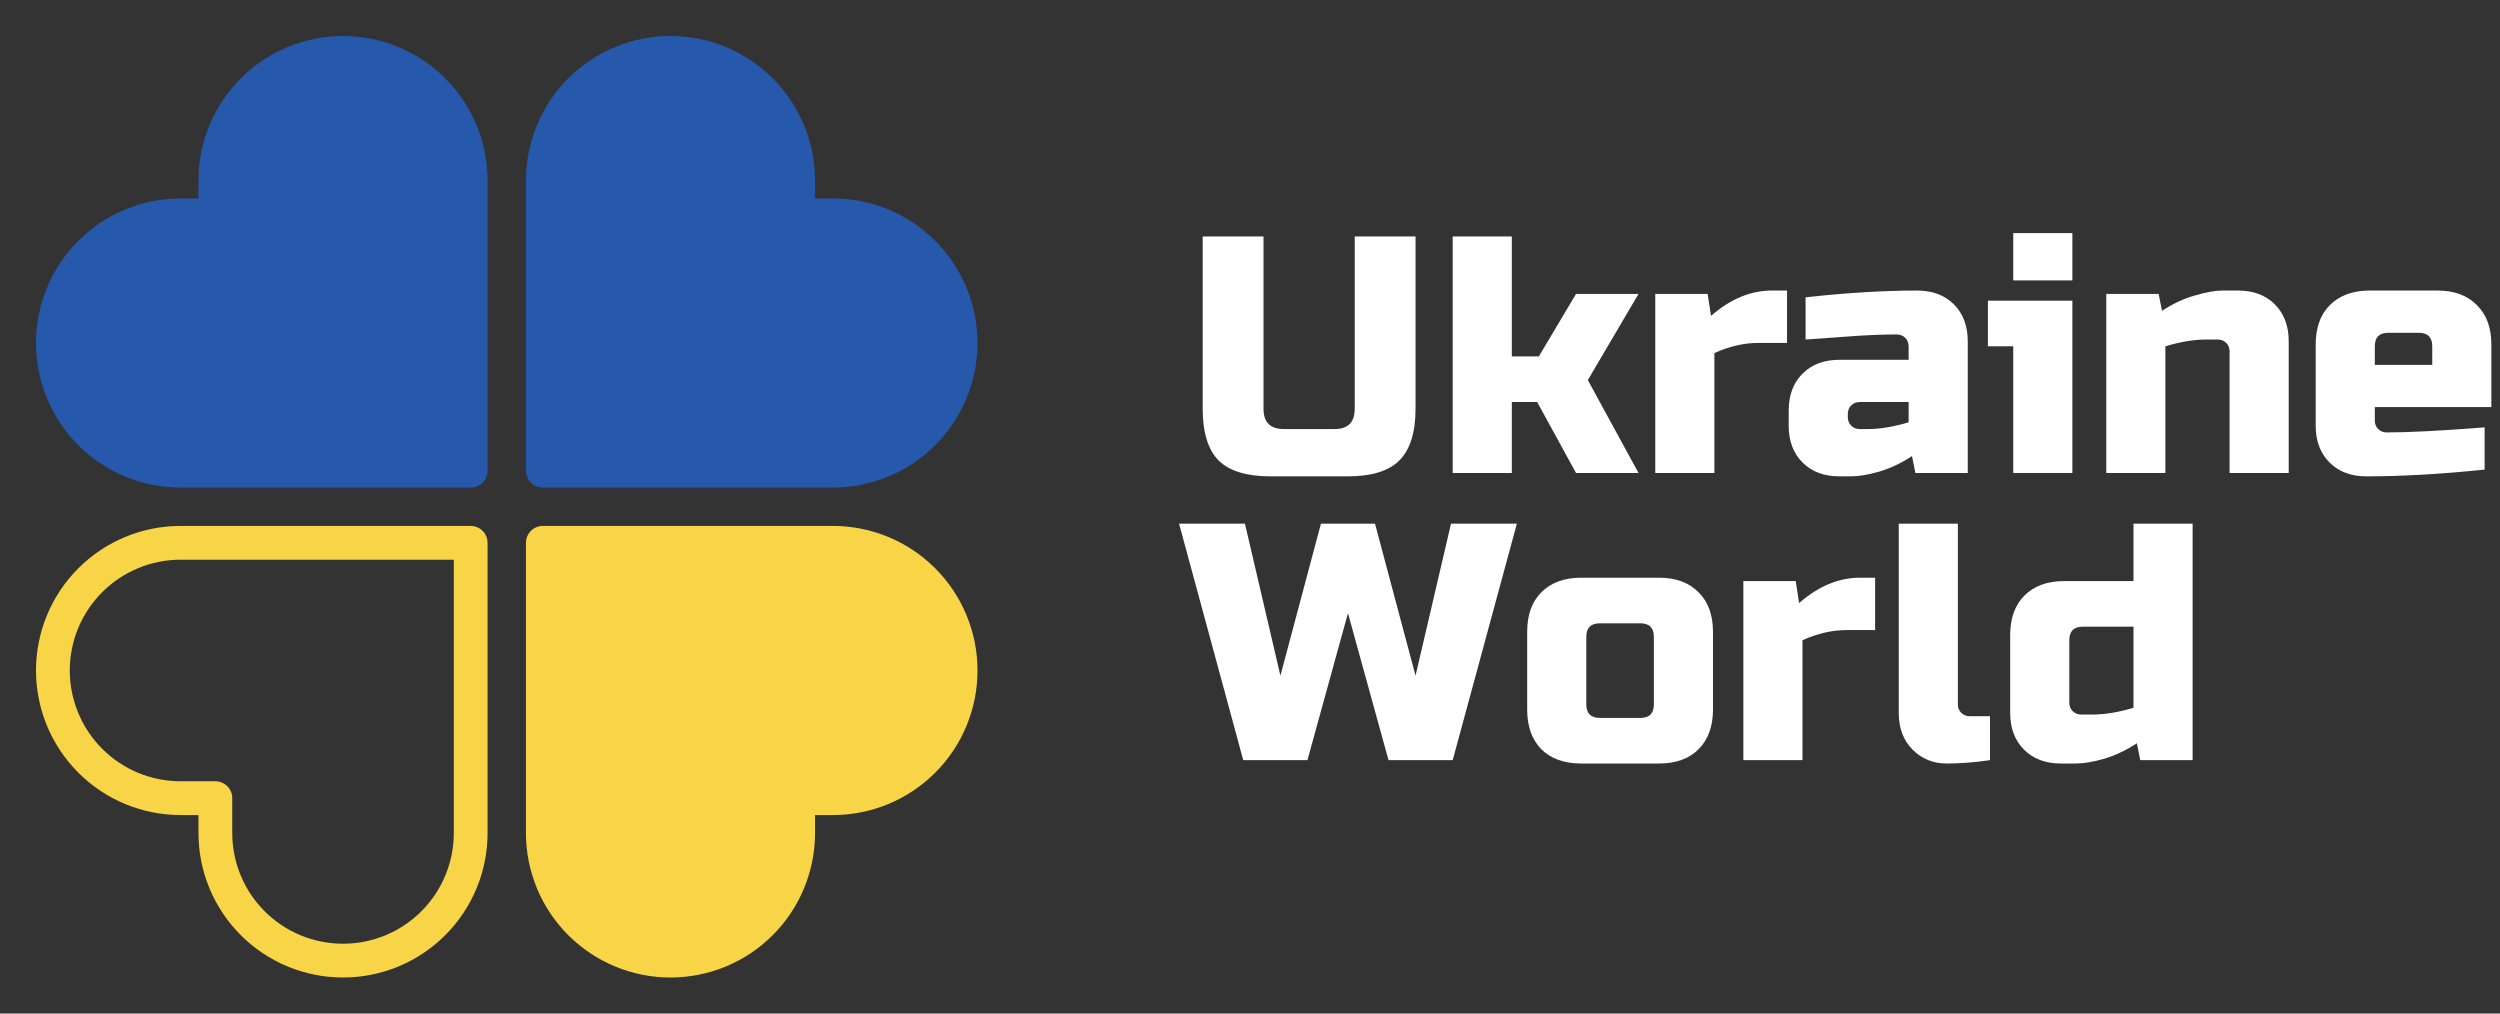
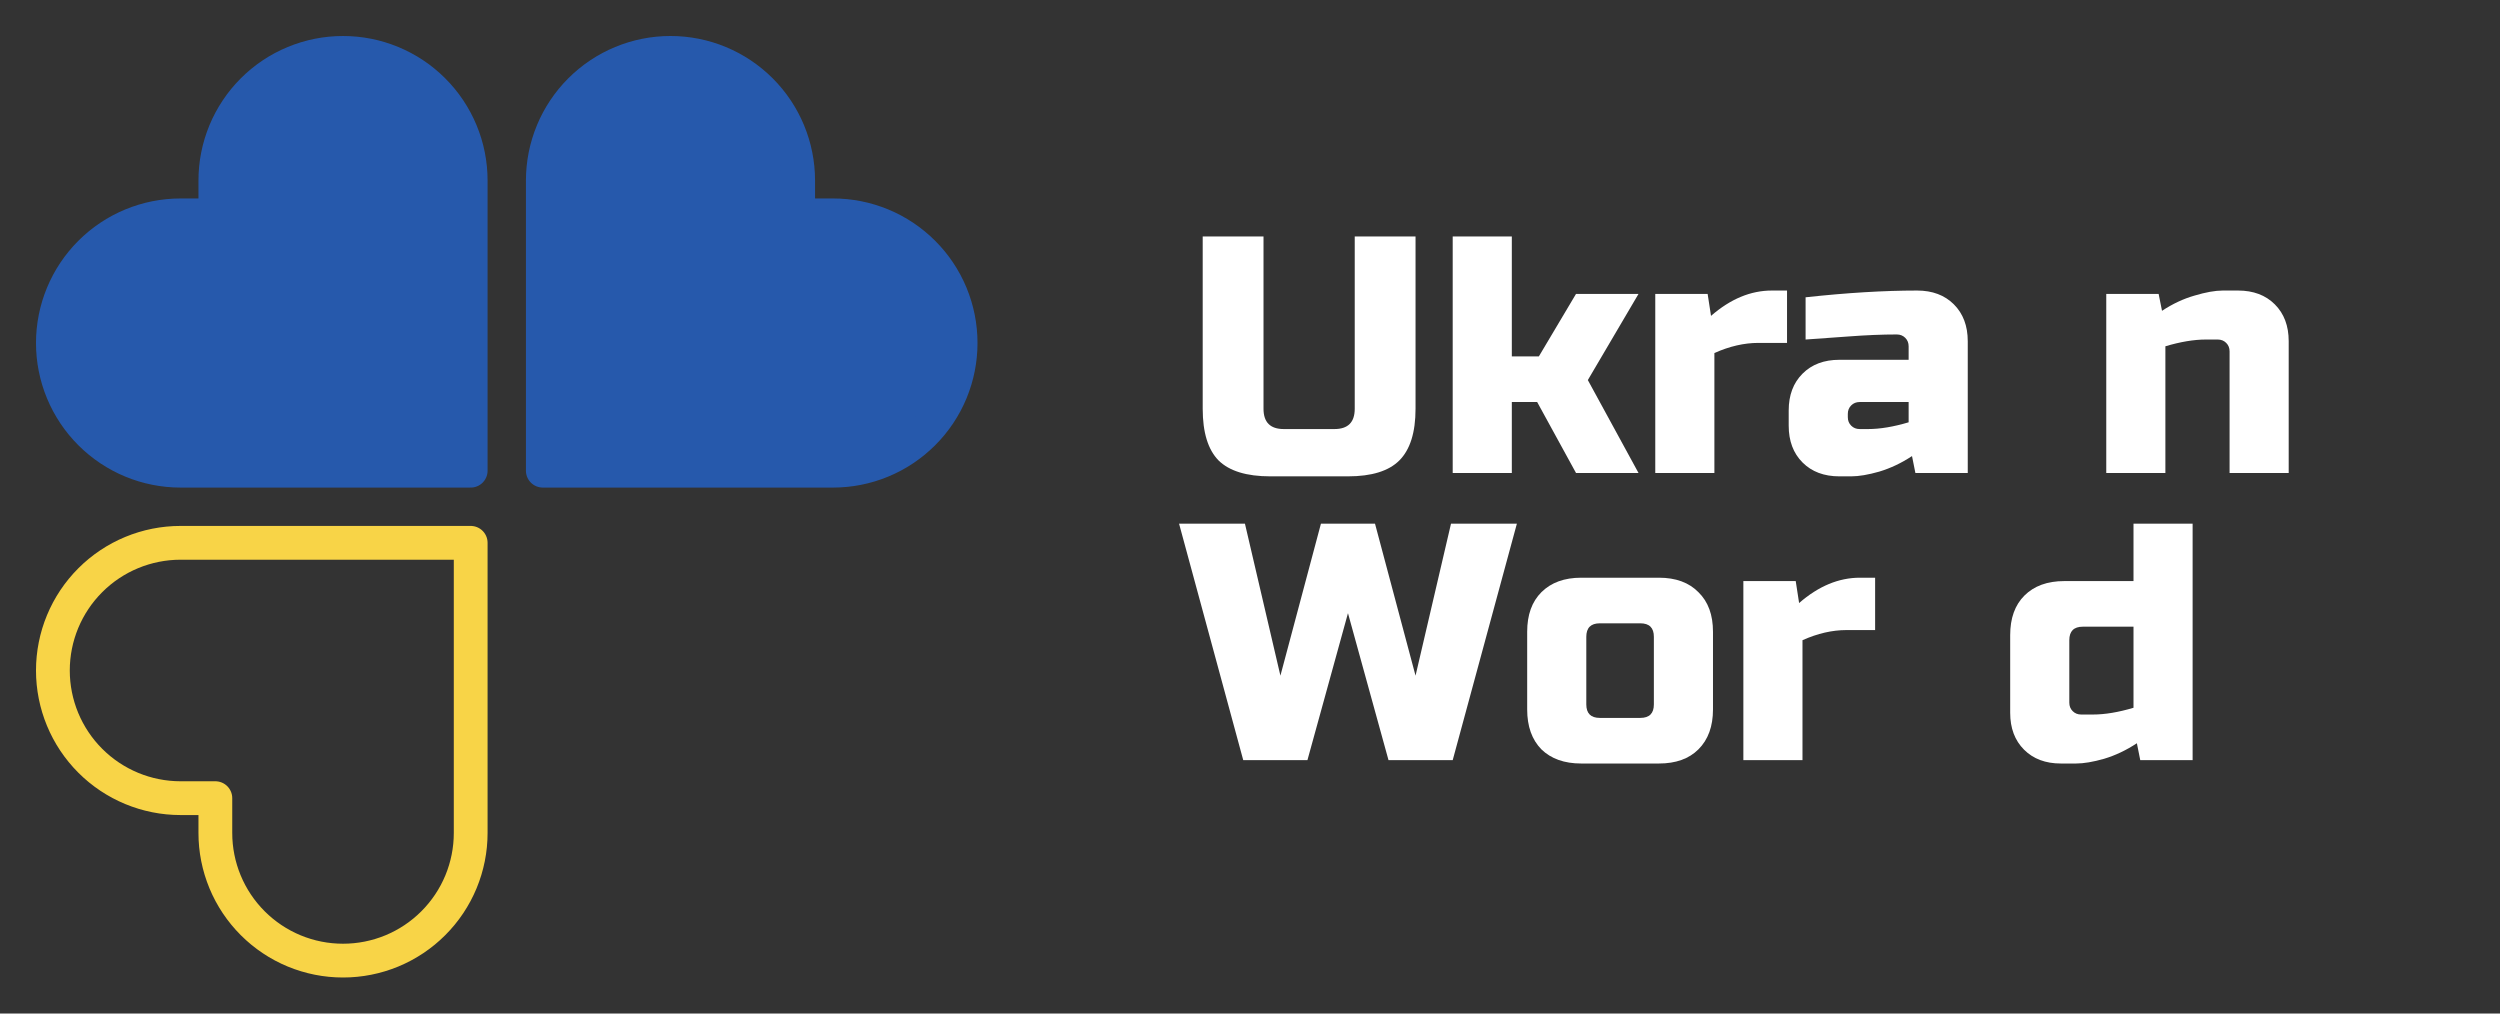
<svg xmlns="http://www.w3.org/2000/svg" width="148" height="60" viewBox="0 0 148 60" fill="none">
  <rect x="0" y="0" width="148" height="60" fill="#333333" stroke="none" />
  <path d="M20.307 3.132C19.314 3.131 18.331 3.327 17.414 3.707C16.497 4.086 15.664 4.643 14.962 5.345C14.26 6.047 13.703 6.88 13.323 7.797C12.944 8.714 12.748 9.697 12.749 10.69L12.749 12.749L10.689 12.749C8.685 12.749 6.762 13.546 5.345 14.963C3.927 16.38 3.131 18.303 3.131 20.307C3.131 22.312 3.927 24.234 5.345 25.651C6.762 27.069 8.685 27.865 10.689 27.865L12.749 27.865L27.865 27.865V12.749V10.69C27.865 9.697 27.67 8.714 27.29 7.797C26.91 6.88 26.353 6.047 25.651 5.345C24.95 4.643 24.116 4.086 23.199 3.707C22.282 3.327 21.299 3.131 20.307 3.132Z" fill="#2659AC" stroke="#2659AC" stroke-width="2" stroke-linecap="round" stroke-linejoin="round" />
  <path d="M20.307 56.868C19.314 56.869 18.331 56.673 17.414 56.294C16.497 55.914 15.664 55.357 14.962 54.655C14.26 53.953 13.703 53.12 13.323 52.203C12.944 51.286 12.748 50.303 12.749 49.31L12.749 47.251L10.689 47.251C8.685 47.251 6.762 46.455 5.345 45.037C3.927 43.62 3.131 41.697 3.131 39.693C3.131 37.688 3.927 35.766 5.345 34.349C6.762 32.931 8.685 32.135 10.689 32.135L12.749 32.135L27.865 32.135V47.251V49.31C27.865 50.303 27.67 51.286 27.29 52.203C26.91 53.12 26.353 53.953 25.651 54.655C24.95 55.357 24.116 55.914 23.199 56.294C22.282 56.673 21.299 56.869 20.307 56.868Z" stroke="#F8D447" stroke-width="2" stroke-linecap="round" stroke-linejoin="round" />
  <path d="M56.868 20.307C56.869 19.314 56.673 18.331 56.294 17.414C55.914 16.497 55.357 15.664 54.655 14.962C53.953 14.26 53.12 13.703 52.203 13.323C51.286 12.944 50.303 12.748 49.31 12.749L47.251 12.749L47.251 10.689C47.251 8.685 46.455 6.762 45.037 5.345C43.62 3.927 41.697 3.131 39.693 3.131C37.688 3.131 35.766 3.927 34.349 5.345C32.931 6.762 32.135 8.685 32.135 10.689L32.135 12.749L32.135 27.865H47.251H49.31C50.303 27.865 51.286 27.67 52.203 27.29C53.12 26.91 53.953 26.353 54.655 25.651C55.357 24.95 55.914 24.116 56.294 23.199C56.673 22.282 56.869 21.299 56.868 20.307V20.307Z" fill="#2659AC" stroke="#2659AC" stroke-width="2" stroke-linecap="round" stroke-linejoin="round" />
-   <path d="M56.868 39.693C56.869 40.686 56.673 41.669 56.294 42.586C55.914 43.503 55.357 44.336 54.655 45.038C53.953 45.74 53.12 46.297 52.203 46.676C51.286 47.056 50.303 47.252 49.31 47.251L47.251 47.251L47.251 49.311C47.251 51.315 46.455 53.238 45.037 54.655C43.62 56.073 41.697 56.869 39.693 56.869C37.688 56.869 35.766 56.073 34.349 54.655C32.931 53.238 32.135 51.315 32.135 49.311L32.135 47.251L32.135 32.135H47.251H49.31C50.303 32.135 51.286 32.33 52.203 32.71C53.12 33.09 53.953 33.647 54.655 34.349C55.357 35.05 55.914 35.884 56.294 36.801C56.673 37.718 56.869 38.701 56.868 39.693V39.693Z" fill="#F8D447" stroke="#F8D447" stroke-width="2" stroke-linecap="round" stroke-linejoin="round" />
  <path d="M80.2 14H83.8V24.2C83.8 25.6 83.48 26.62 82.84 27.26C82.213 27.887 81.2 28.2 79.8 28.2H75.2C73.8 28.2 72.78 27.887 72.14 27.26C71.513 26.62 71.2 25.6 71.2 24.2V14H74.8V24.2C74.8 25 75.2 25.4 76 25.4H79C79.8 25.4 80.2 25 80.2 24.2V14Z" fill="white" />
  <path d="M89.5 23.8V28H86V14H89.5V21.1H91.1L93.3 17.4H97L94 22.5L97 28H93.3L91 23.8H89.5Z" fill="white" />
  <path d="M104.092 20.3C103.252 20.3 102.386 20.5 101.492 20.9V28H97.992V17.4H101.092L101.292 18.7C102.439 17.7 103.639 17.2 104.892 17.2H105.792V20.3H104.092Z" fill="white" />
  <path d="M110.591 25.4C111.297 25.4 112.097 25.267 112.991 25V23.8H110.091C109.891 23.8 109.724 23.867 109.591 24C109.457 24.133 109.391 24.3 109.391 24.5V24.7C109.391 24.9 109.457 25.067 109.591 25.2C109.724 25.333 109.891 25.4 110.091 25.4H110.591ZM106.891 17.6C109.331 17.333 111.531 17.2 113.491 17.2C114.397 17.2 115.124 17.473 115.671 18.02C116.217 18.567 116.491 19.293 116.491 20.2V28H113.391L113.191 27C112.564 27.413 111.917 27.72 111.251 27.92C110.597 28.107 110.044 28.2 109.591 28.2H108.891C107.984 28.2 107.257 27.927 106.711 27.38C106.164 26.833 105.891 26.107 105.891 25.2V24.3C105.891 23.393 106.164 22.667 106.711 22.12C107.257 21.573 107.984 21.3 108.891 21.3H112.991V20.5C112.991 20.3 112.924 20.133 112.791 20C112.657 19.867 112.491 19.8 112.291 19.8C111.424 19.8 110.464 19.84 109.411 19.92C108.371 20 107.531 20.06 106.891 20.1V17.6Z" fill="white" />
-   <path d="M122.685 17.8V28H119.185V20.5H117.685V17.8H122.685ZM119.185 13.8H122.685V16.6H119.185V13.8Z" fill="white" />
  <path d="M130.591 20.1C129.885 20.1 129.085 20.233 128.191 20.5V28H124.691V17.4H127.791L127.991 18.4C128.618 17.987 129.258 17.687 129.911 17.5C130.578 17.3 131.138 17.2 131.591 17.2H132.491C133.398 17.2 134.125 17.473 134.671 18.02C135.218 18.567 135.491 19.293 135.491 20.2V28H131.991V20.8C131.991 20.6 131.925 20.433 131.791 20.3C131.658 20.167 131.491 20.1 131.291 20.1H130.591Z" fill="white" />
-   <path d="M141.389 19.7C140.856 19.7 140.589 19.967 140.589 20.5V21.6H143.989V20.5C143.989 19.967 143.722 19.7 143.189 19.7H141.389ZM147.089 27.8C144.516 28.067 142.182 28.2 140.089 28.2C139.182 28.2 138.456 27.927 137.909 27.38C137.362 26.833 137.089 26.107 137.089 25.2V20.4C137.089 19.4 137.369 18.62 137.929 18.06C138.502 17.487 139.289 17.2 140.289 17.2H144.289C145.289 17.2 146.069 17.487 146.629 18.06C147.202 18.62 147.489 19.4 147.489 20.4V24.1H140.589V24.9C140.589 25.1 140.656 25.267 140.789 25.4C140.922 25.533 141.089 25.6 141.289 25.6C142.609 25.6 144.542 25.5 147.089 25.3V27.8Z" fill="white" />
  <path d="M81.4 31L83.8 40L85.9 31H89.8L86 45H82.2L79.8 36.3L77.4 45H73.6L69.8 31H73.7L75.8 40L78.2 31H81.4Z" fill="white" />
  <path d="M101.409 42C101.409 43 101.123 43.787 100.549 44.36C99.989 44.92 99.209 45.2 98.209 45.2H93.609C92.609 45.2 91.823 44.92 91.249 44.36C90.689 43.787 90.409 43 90.409 42V37.4C90.409 36.4 90.689 35.62 91.249 35.06C91.823 34.487 92.609 34.2 93.609 34.2H98.209C99.209 34.2 99.989 34.487 100.549 35.06C101.123 35.62 101.409 36.4 101.409 37.4V42ZM97.909 37.7C97.909 37.167 97.643 36.9 97.109 36.9H94.709C94.176 36.9 93.909 37.167 93.909 37.7V41.7C93.909 42.233 94.176 42.5 94.709 42.5H97.109C97.643 42.5 97.909 42.233 97.909 41.7V37.7Z" fill="white" />
  <path d="M109.307 37.3C108.467 37.3 107.6 37.5 106.707 37.9V45H103.207V34.4H106.307L106.507 35.7C107.654 34.7 108.854 34.2 110.107 34.2H111.007V37.3H109.307Z" fill="white" />
-   <path d="M117.806 45C116.913 45.133 116.06 45.2 115.246 45.2C114.446 45.2 113.773 44.927 113.226 44.38C112.68 43.833 112.406 43.107 112.406 42.2V31H115.906V41.7C115.906 41.9 115.973 42.067 116.106 42.2C116.24 42.333 116.406 42.4 116.606 42.4H117.806V45Z" fill="white" />
  <path d="M126.703 45L126.503 44C125.876 44.413 125.23 44.72 124.563 44.92C123.91 45.107 123.356 45.2 122.903 45.2H122.003C121.096 45.2 120.37 44.927 119.823 44.38C119.276 43.833 119.003 43.107 119.003 42.2V37.6C119.003 36.6 119.283 35.82 119.843 35.26C120.416 34.687 121.203 34.4 122.203 34.4H126.303V31H129.803V45H126.703ZM123.903 42.3C124.61 42.3 125.41 42.167 126.303 41.9V37.1H123.303C122.77 37.1 122.503 37.367 122.503 37.9V41.6C122.503 41.8 122.57 41.967 122.703 42.1C122.836 42.233 123.003 42.3 123.203 42.3H123.903Z" fill="white" />
</svg>